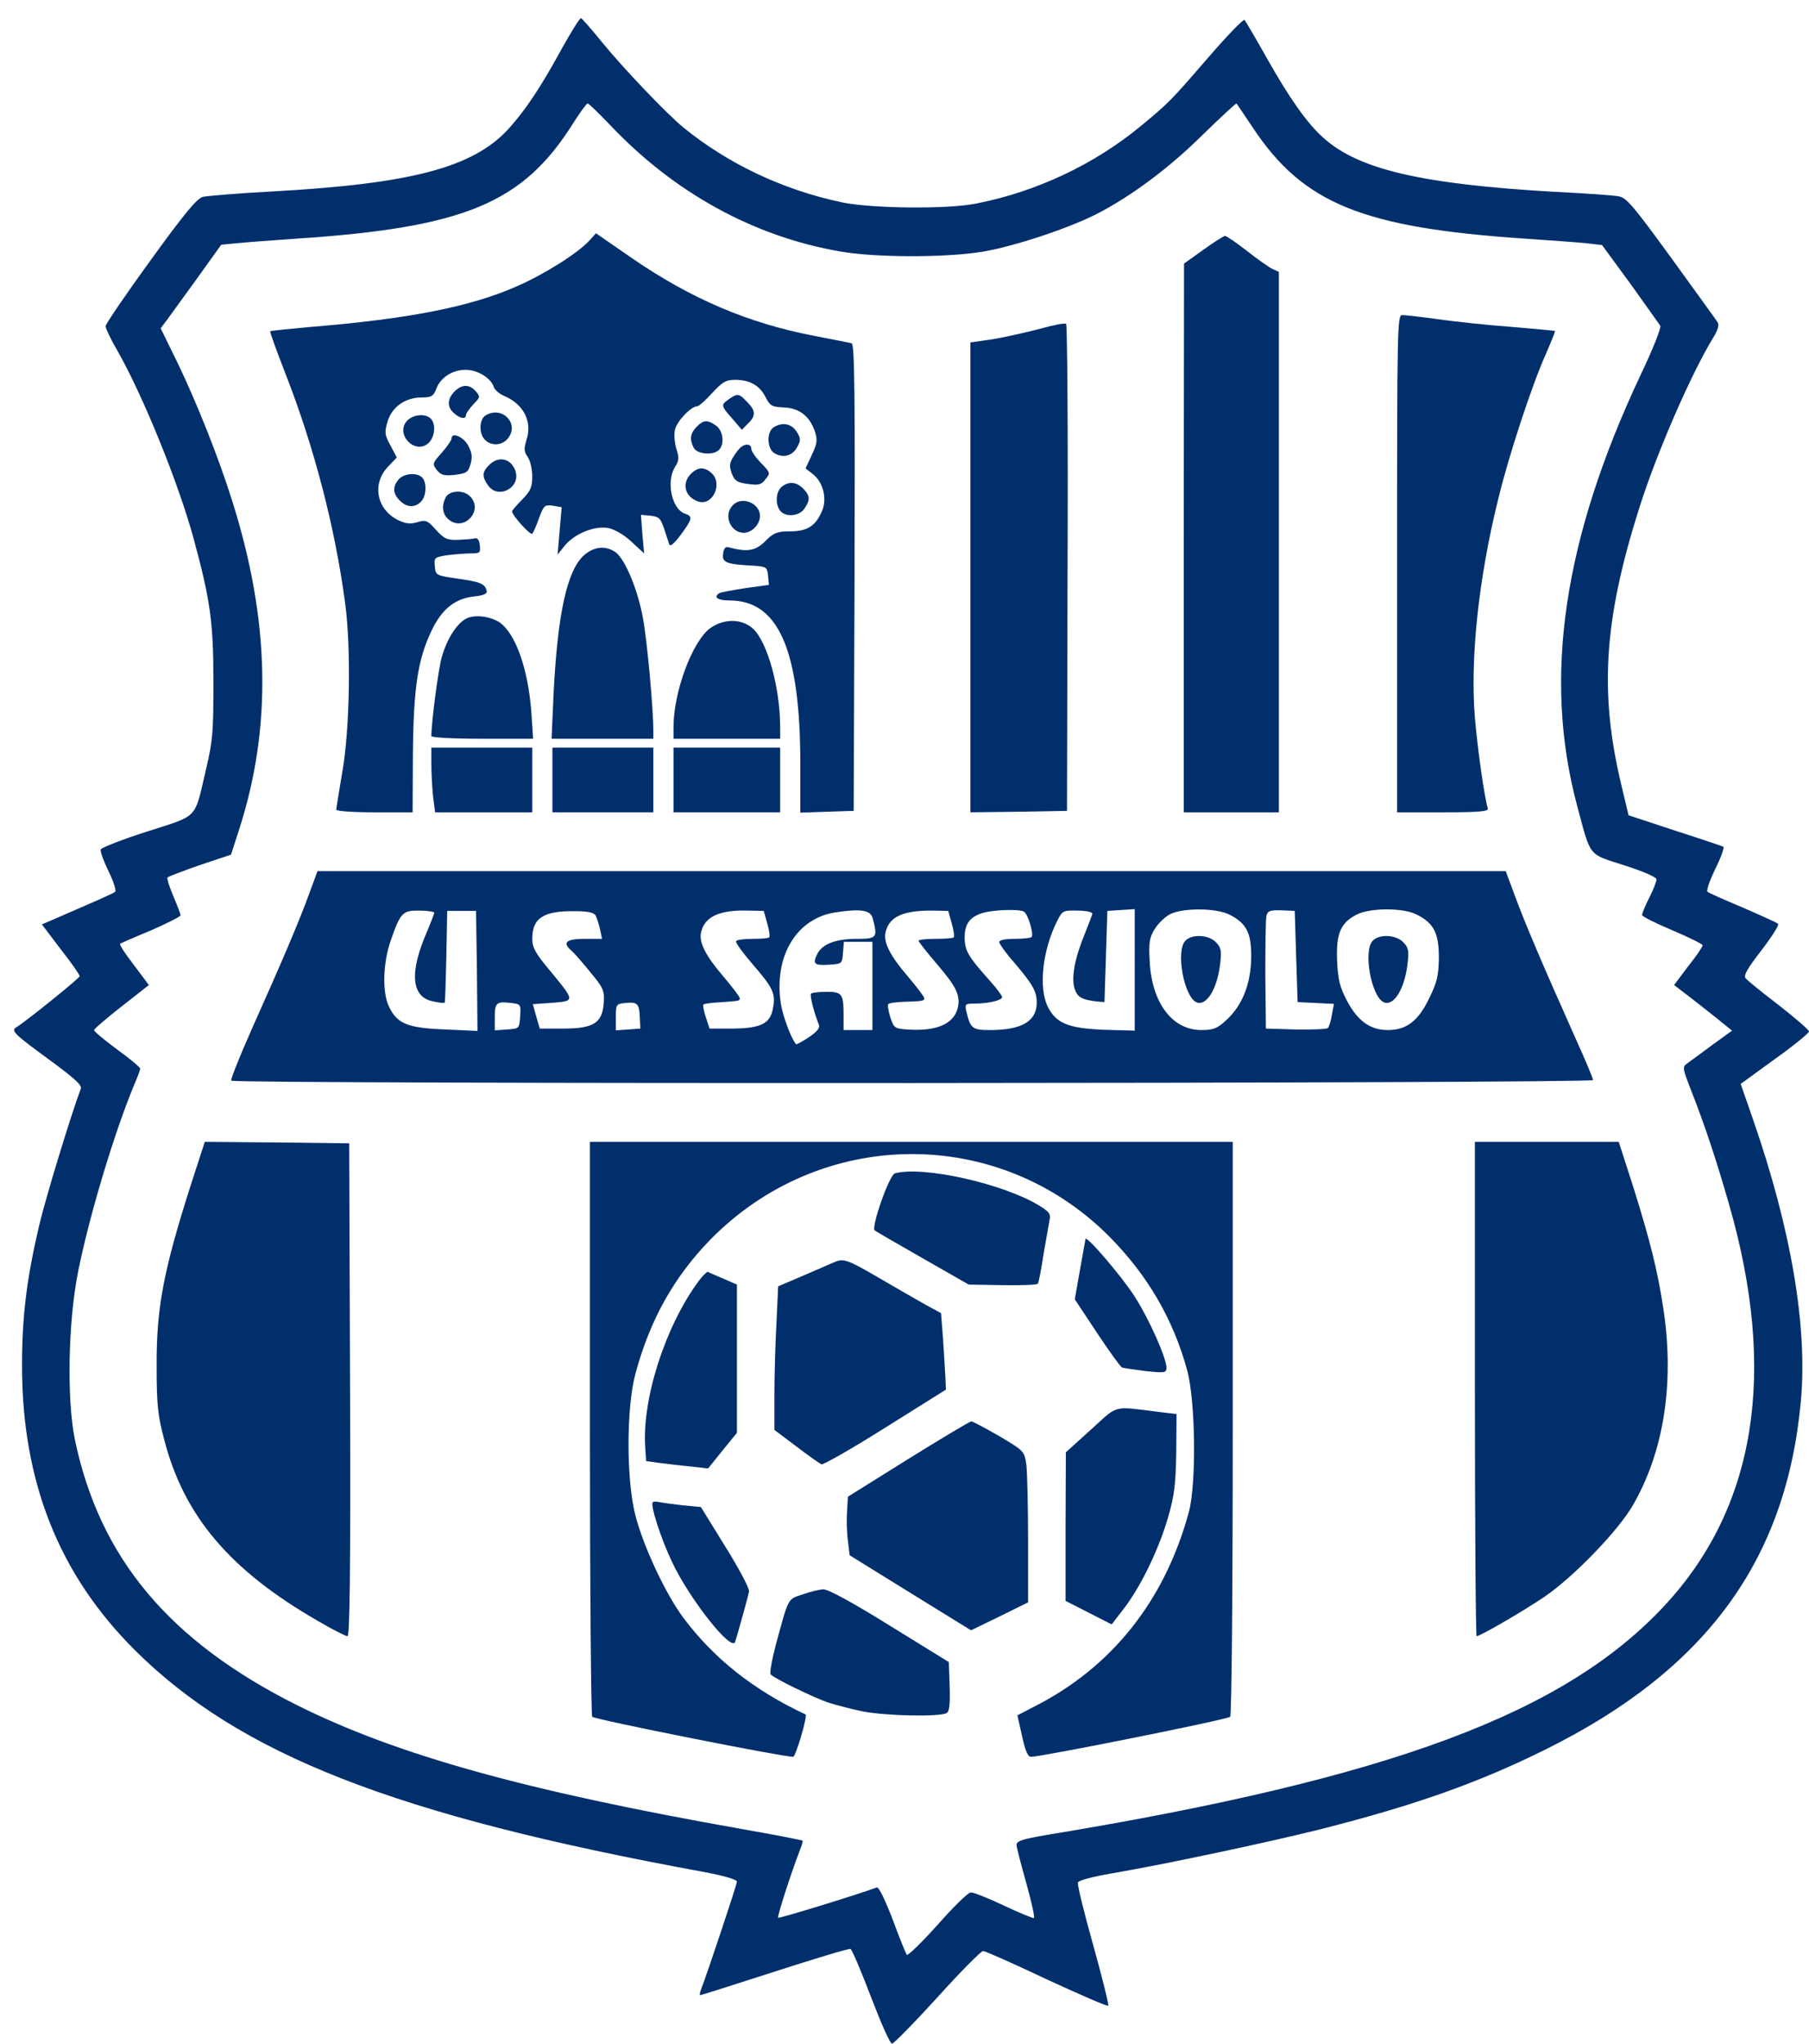
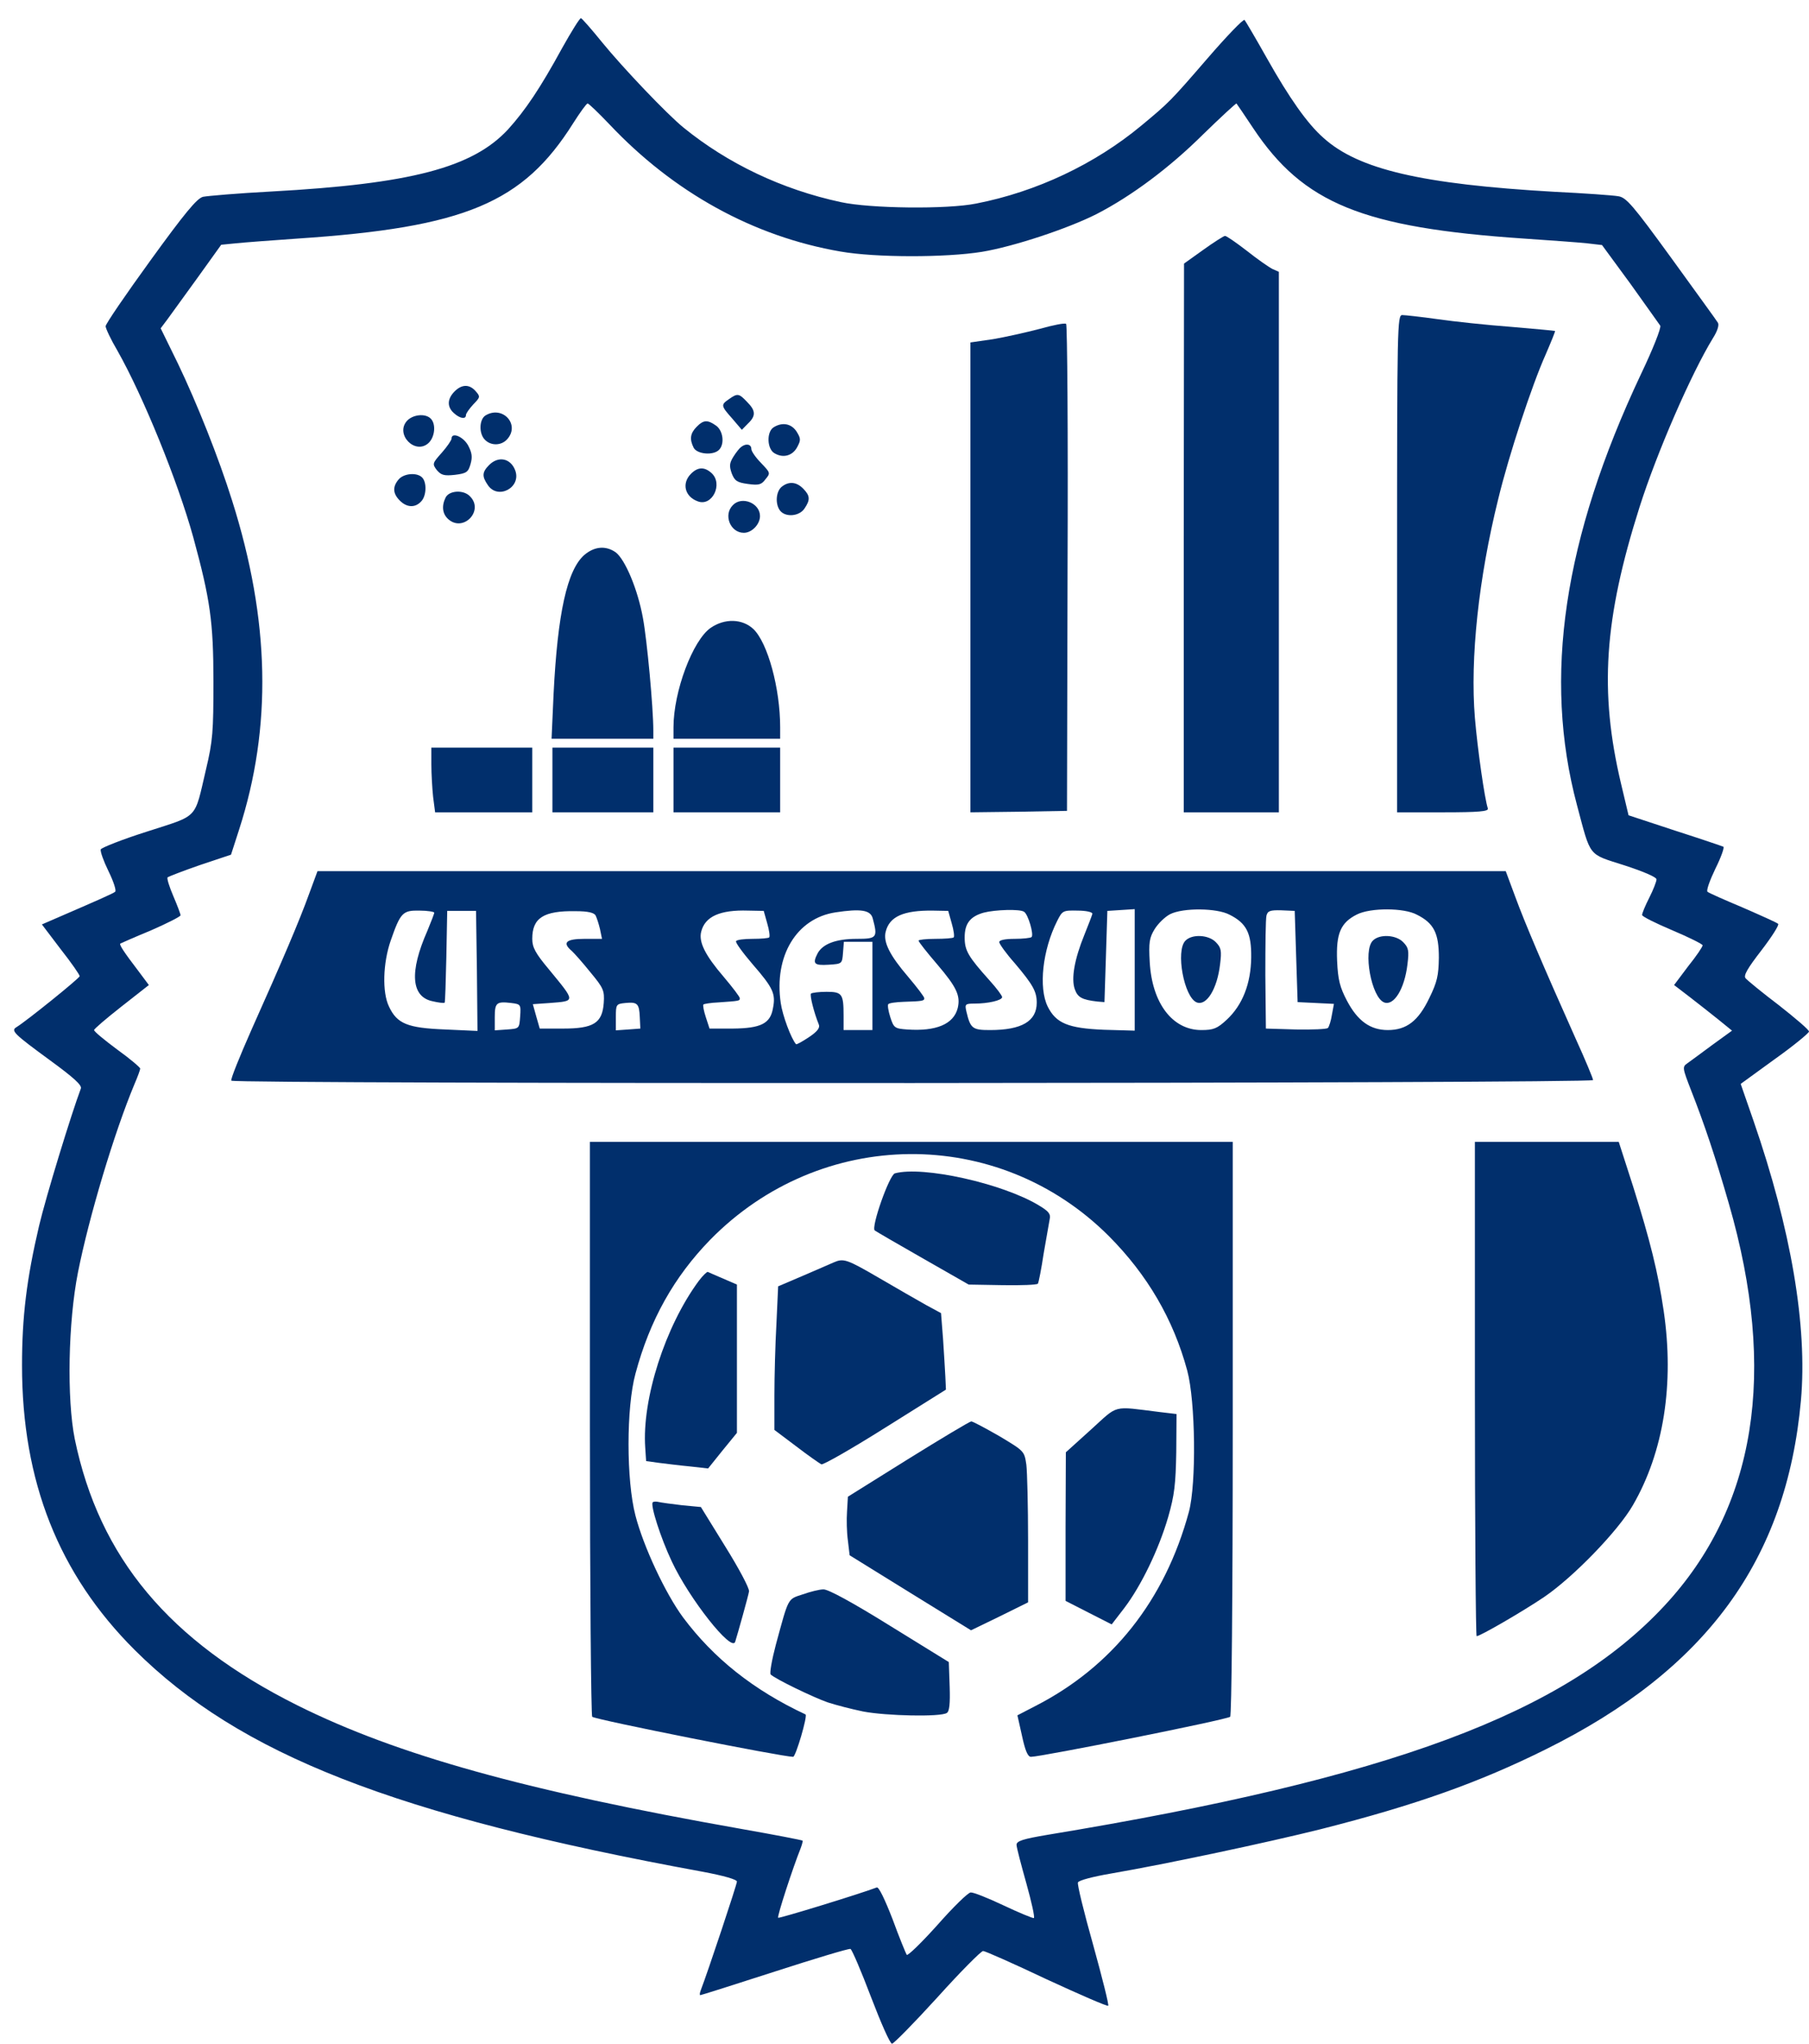
<svg xmlns="http://www.w3.org/2000/svg" width="93" height="105" viewBox="0 0 93 105" fill="none">
  <path d="M28.904 2.461C27.763 4.548 27.007 5.666 26.118 6.649C24.295 8.614 21.124 9.446 13.951 9.839C12.247 9.929 10.661 10.065 10.439 10.111C10.127 10.186 9.49 10.957 7.727 13.391C6.467 15.13 5.43 16.641 5.43 16.762C5.43 16.868 5.696 17.442 6.037 18.017C7.356 20.345 9.135 24.714 9.935 27.601C10.809 30.806 10.972 31.955 10.972 35.008C10.972 37.593 10.943 38.047 10.587 39.544C9.979 42.129 10.246 41.856 7.578 42.718C6.289 43.126 5.222 43.55 5.178 43.64C5.148 43.746 5.326 44.245 5.578 44.759C5.83 45.273 5.993 45.757 5.919 45.817C5.815 45.908 4.985 46.27 2.643 47.283L2.154 47.495L3.118 48.765C3.666 49.46 4.096 50.08 4.096 50.156C4.081 50.261 1.428 52.408 0.85 52.771C0.539 52.952 0.717 53.118 2.555 54.464C3.799 55.371 4.229 55.764 4.155 55.93C3.666 57.23 2.362 61.478 2.006 62.99C1.369 65.711 1.132 67.646 1.132 70.155C1.132 76.111 3.014 80.873 6.926 84.773C12.321 90.14 20.309 93.269 36.077 96.157C37.218 96.368 37.885 96.565 37.885 96.671C37.885 96.822 36.373 101.357 36.033 102.234C35.973 102.385 35.959 102.506 36.003 102.506C36.047 102.506 37.767 101.961 39.826 101.296C41.886 100.631 43.635 100.102 43.724 100.132C43.798 100.163 44.272 101.266 44.776 102.596C45.28 103.912 45.754 105 45.858 105C45.947 105 46.999 103.927 48.185 102.627C49.37 101.311 50.437 100.238 50.541 100.238C50.645 100.238 52.112 100.888 53.801 101.689C55.506 102.475 56.928 103.095 56.973 103.05C57.017 103.005 56.662 101.599 56.202 99.936C55.728 98.258 55.372 96.807 55.417 96.716C55.447 96.61 56.202 96.414 57.092 96.262C59.996 95.763 65.168 94.66 67.895 93.98C72.786 92.74 76.046 91.576 79.455 89.883C87.724 85.786 91.844 80.148 92.585 71.954C92.926 68.13 92.081 63.171 90.14 57.563L89.488 55.688L91.236 54.419C92.215 53.723 93 53.073 93 52.998C93 52.907 92.303 52.317 91.459 51.652C90.599 51.002 89.829 50.367 89.74 50.261C89.621 50.125 89.829 49.763 90.555 48.825C91.088 48.13 91.474 47.525 91.414 47.465C91.355 47.404 90.54 47.041 89.606 46.633C88.673 46.24 87.843 45.877 87.783 45.817C87.709 45.757 87.902 45.227 88.184 44.638C88.48 44.048 88.658 43.534 88.599 43.504C88.539 43.474 87.428 43.096 86.109 42.673L83.723 41.887L83.338 40.269C82.211 35.522 82.463 31.804 84.286 26.059C85.19 23.217 86.954 19.181 88.065 17.367C88.287 17.019 88.391 16.702 88.317 16.581C88.258 16.475 87.176 14.993 85.931 13.27C83.93 10.519 83.604 10.141 83.189 10.081C82.922 10.035 81.455 9.929 79.899 9.854C73.082 9.461 69.837 8.705 68.043 7.087C67.213 6.362 66.28 5.031 65.139 3.006C64.561 1.978 64.042 1.101 63.983 1.025C63.923 0.965 63.064 1.857 62.071 3.006C60.189 5.183 60.1 5.273 58.677 6.452C56.291 8.433 53.283 9.854 50.185 10.458C48.689 10.761 44.732 10.715 43.22 10.383C40.197 9.733 37.411 8.402 35.143 6.558C34.284 5.863 32.002 3.459 30.979 2.204C30.416 1.509 29.912 0.935 29.867 0.935C29.808 0.92 29.378 1.615 28.904 2.461ZM31.32 6.377C34.625 9.884 38.73 12.152 43.205 12.922C45.013 13.24 48.615 13.24 50.482 12.938C52.127 12.665 54.898 11.743 56.365 11.003C58.188 10.065 60.144 8.599 61.849 6.906C62.782 5.999 63.553 5.288 63.568 5.319C63.597 5.349 63.983 5.923 64.427 6.588C67.006 10.458 70.059 11.698 78.343 12.257C79.692 12.348 81.144 12.454 81.574 12.499L82.359 12.59L83.812 14.57C84.597 15.674 85.294 16.641 85.353 16.732C85.412 16.838 84.968 17.956 84.36 19.226C80.374 27.677 79.321 34.797 81.07 41.358C81.796 44.079 81.618 43.852 83.501 44.456C84.479 44.774 85.16 45.061 85.16 45.182C85.16 45.288 84.997 45.711 84.79 46.119C84.582 46.528 84.419 46.92 84.419 47.011C84.419 47.087 85.116 47.434 85.975 47.797C86.835 48.16 87.531 48.508 87.531 48.568C87.531 48.644 87.205 49.128 86.79 49.642L86.064 50.609L86.835 51.199C87.25 51.516 87.917 52.045 88.317 52.363L89.043 52.952L88.02 53.693C87.472 54.101 86.894 54.524 86.746 54.63C86.479 54.812 86.494 54.872 86.939 56.021C87.606 57.714 88.198 59.468 88.88 61.841C91.385 70.503 90.273 77.442 85.575 82.491C80.418 88.039 71.467 91.365 53.861 94.267C52.601 94.479 52.26 94.584 52.26 94.781C52.26 94.917 52.497 95.809 52.764 96.761C53.031 97.714 53.209 98.515 53.15 98.545C53.09 98.56 52.394 98.273 51.593 97.895C50.793 97.517 50.037 97.215 49.904 97.23C49.77 97.23 49 97.986 48.2 98.893C47.385 99.8 46.673 100.495 46.614 100.435C46.569 100.359 46.229 99.543 45.888 98.606C45.488 97.578 45.176 96.927 45.073 96.973C44.198 97.305 40.063 98.575 40.004 98.53C39.945 98.454 40.76 95.96 41.16 94.962C41.234 94.766 41.279 94.584 41.264 94.569C41.234 94.539 39.826 94.267 38.107 93.965C27.052 92.014 20.413 90.17 15.285 87.615C8.69 84.32 5.104 80.027 3.844 73.935C3.429 71.864 3.503 67.933 4.007 65.378C4.57 62.536 5.874 58.183 6.912 55.703C7.075 55.326 7.208 54.963 7.208 54.902C7.208 54.842 6.674 54.388 6.022 53.92C5.37 53.436 4.837 52.998 4.837 52.922C4.837 52.861 5.474 52.317 6.245 51.713L7.653 50.609L7.134 49.914C6.348 48.886 6.126 48.538 6.185 48.478C6.215 48.462 6.926 48.145 7.771 47.797C8.601 47.434 9.283 47.087 9.283 47.026C9.283 46.966 9.12 46.528 8.912 46.044C8.705 45.56 8.571 45.137 8.616 45.076C8.675 45.031 9.416 44.744 10.29 44.441L11.876 43.912L12.291 42.627C13.995 37.352 13.877 31.864 11.935 25.727C11.239 23.504 10.113 20.693 9.149 18.682L8.26 16.868L8.601 16.415C8.779 16.173 9.475 15.205 10.157 14.268L11.372 12.575L12.143 12.499C12.573 12.454 13.995 12.348 15.3 12.257C23.91 11.683 26.889 10.428 29.467 6.331C29.823 5.772 30.149 5.319 30.208 5.319C30.253 5.303 30.757 5.787 31.32 6.377Z" fill="#012F6C" />
-   <path d="M30.297 12.363C29.719 12.998 27.971 14.102 26.578 14.706C24.192 15.764 21.005 16.384 16.026 16.792C14.885 16.898 13.921 16.989 13.892 17.019C13.862 17.049 14.218 18.017 14.662 19.166C16.145 22.945 17.226 27.087 17.745 31.002C18.056 33.285 17.982 37.533 17.597 39.664C17.434 40.662 17.286 41.524 17.286 41.599C17.286 41.675 18.175 41.735 19.257 41.735H21.213L21.228 38.742C21.257 35.326 21.48 33.875 22.191 32.393C22.724 31.274 23.406 30.745 24.399 30.64C24.858 30.594 25.051 30.503 25.022 30.367C24.933 29.989 24.71 29.899 23.554 29.733C22.413 29.566 22.398 29.566 22.354 29.098C22.309 28.644 22.339 28.629 23.006 28.523C23.391 28.478 23.925 28.433 24.206 28.433C24.681 28.433 24.71 28.402 24.666 28.009C24.636 27.737 24.547 27.616 24.399 27.662C24.281 27.692 23.895 27.722 23.54 27.737C22.976 27.752 22.828 27.677 22.413 27.223C21.983 26.739 21.895 26.694 21.45 26.83C21.094 26.936 20.857 26.906 20.472 26.724C19.36 26.18 19.108 24.865 19.938 23.988L20.398 23.504L20.072 22.885C19.775 22.34 19.761 22.219 19.924 21.66C20.146 20.904 20.842 20.421 21.672 20.421C22.176 20.421 22.28 20.36 22.428 19.982C22.636 19.392 23.288 18.984 23.969 19C24.562 19.015 25.229 19.423 25.377 19.861C25.422 20.027 25.674 20.239 25.926 20.345C26.919 20.768 27.378 21.66 27.067 22.597C26.933 23.051 26.933 23.187 27.126 23.474C27.259 23.655 27.363 24.109 27.363 24.472C27.363 25.031 27.274 25.228 26.844 25.666C26.563 25.953 26.326 26.225 26.326 26.271C26.326 26.482 27.274 27.526 27.363 27.42C27.422 27.359 27.585 26.981 27.719 26.603C27.956 25.968 28 25.923 28.43 25.983L28.875 26.059L28.771 27.268L28.667 28.493L29.053 28.009C29.571 27.404 30.579 26.996 31.29 27.132C31.616 27.208 32.091 27.48 32.476 27.843L33.113 28.433L33.024 27.435L32.95 26.452L33.439 26.497C33.869 26.543 33.958 26.618 34.136 27.148C34.239 27.48 34.373 27.843 34.403 27.964C34.462 28.1 34.654 27.934 34.995 27.48C35.588 26.679 35.633 26.528 35.218 26.392C34.536 26.165 34.225 24.729 34.714 23.973C34.906 23.671 34.921 23.52 34.773 23.066C34.684 22.779 34.64 22.34 34.699 22.083C34.788 21.645 35.529 20.874 35.84 20.874C35.929 20.874 36.27 20.572 36.611 20.194C37.159 19.604 37.322 19.514 37.826 19.514C38.567 19.529 39.056 19.801 39.367 20.421C39.59 20.859 39.693 20.904 40.301 20.934C41.101 20.965 41.635 21.388 41.901 22.189C42.035 22.612 42.005 22.794 41.738 23.368L41.412 24.064L41.798 24.366C42.316 24.774 42.524 25.606 42.272 26.225C41.946 27.012 41.516 27.299 40.627 27.299C39.975 27.299 39.782 27.374 39.426 27.722C38.863 28.312 38.463 28.387 37.441 28.115C37.292 28.07 37.203 28.191 37.174 28.463C37.114 28.901 37.337 28.992 38.774 29.067C39.397 29.113 39.441 29.143 39.486 29.581L39.53 30.05L38.33 30.216C37.663 30.322 37.055 30.428 36.981 30.473C36.655 30.685 36.892 30.851 37.515 30.851C40.034 30.851 41.145 33.421 41.145 39.286V41.751L42.524 41.705L43.887 41.66L43.932 29.672C43.961 20.163 43.932 17.684 43.783 17.639C43.68 17.609 42.82 17.442 41.886 17.261C38.478 16.611 35.529 15.356 32.476 13.255L30.638 11.985L30.297 12.363Z" fill="#012F6C" />
  <path d="M61.864 12.832L60.871 13.542L60.856 27.631V41.735H63.301H65.746V27.858V13.966L65.406 13.814C65.228 13.724 64.62 13.3 64.087 12.877C63.538 12.454 63.035 12.106 62.975 12.121C62.916 12.121 62.412 12.439 61.864 12.832Z" fill="#012F6C" />
  <path d="M71.823 28.962V41.735H74.194C76.016 41.735 76.535 41.69 76.491 41.539C76.328 41.07 75.957 38.47 75.824 36.883C75.572 33.829 76.016 29.702 77.024 25.636C77.573 23.368 78.758 19.786 79.455 18.229C79.736 17.578 79.959 17.034 79.944 17.004C79.914 16.989 78.906 16.898 77.676 16.792C76.461 16.702 74.757 16.52 73.912 16.399C73.053 16.278 72.237 16.188 72.089 16.188C71.837 16.188 71.823 16.702 71.823 28.962Z" fill="#012F6C" />
  <path d="M53.446 16.898C52.749 17.08 51.667 17.322 51.045 17.427L49.889 17.594V29.672V41.735L52.379 41.705L54.854 41.66L54.883 29.188C54.913 22.34 54.869 16.687 54.809 16.641C54.75 16.581 54.142 16.702 53.446 16.898Z" fill="#012F6C" />
  <path d="M23.362 20.118C22.991 20.496 22.976 20.904 23.332 21.222C23.643 21.509 23.954 21.554 23.954 21.328C23.954 21.237 24.132 20.995 24.34 20.768C24.695 20.405 24.695 20.375 24.458 20.103C24.132 19.725 23.732 19.74 23.362 20.118Z" fill="#012F6C" />
  <path d="M37.47 20.511C37.055 20.798 37.055 20.844 37.648 21.509L38.137 22.083L38.448 21.766C38.863 21.373 38.863 21.101 38.404 20.647C37.989 20.209 37.915 20.194 37.47 20.511Z" fill="#012F6C" />
  <path d="M24.962 21.343C24.636 21.539 24.607 22.28 24.933 22.597C25.244 22.915 25.777 22.9 26.074 22.567C26.755 21.811 25.837 20.814 24.962 21.343Z" fill="#012F6C" />
  <path d="M20.916 21.63C20.309 22.325 21.346 23.383 22.028 22.764C22.354 22.461 22.428 21.796 22.146 21.509C21.865 21.222 21.213 21.297 20.916 21.63Z" fill="#012F6C" />
  <path d="M35.81 21.932C35.484 22.265 35.44 22.567 35.662 23.006C35.84 23.338 36.67 23.414 36.966 23.111C37.263 22.809 37.174 22.129 36.818 21.872C36.373 21.554 36.166 21.569 35.81 21.932Z" fill="#012F6C" />
  <path d="M39.782 21.947C39.397 22.174 39.426 23.081 39.827 23.293C40.271 23.55 40.745 23.414 40.982 22.975C41.175 22.612 41.175 22.537 40.953 22.174C40.686 21.766 40.227 21.675 39.782 21.947Z" fill="#012F6C" />
  <path d="M23.213 22.537C23.213 22.612 22.991 22.945 22.71 23.262C22.221 23.807 22.221 23.837 22.458 24.154C22.68 24.411 22.828 24.457 23.391 24.396C23.984 24.321 24.073 24.26 24.192 23.837C24.295 23.474 24.266 23.262 24.058 22.869C23.791 22.416 23.213 22.189 23.213 22.537Z" fill="#012F6C" />
  <path d="M38.107 22.96C38.018 23.021 37.84 23.247 37.707 23.459C37.499 23.792 37.485 23.943 37.618 24.321C37.766 24.699 37.885 24.789 38.448 24.865C38.996 24.941 39.145 24.91 39.352 24.623C39.619 24.306 39.604 24.29 39.13 23.792C38.848 23.504 38.626 23.187 38.626 23.066C38.626 22.824 38.359 22.764 38.107 22.96Z" fill="#012F6C" />
  <path d="M25.14 23.897C24.784 24.26 24.769 24.472 25.081 24.925C25.599 25.696 26.814 25.046 26.488 24.169C26.251 23.535 25.614 23.414 25.14 23.897Z" fill="#012F6C" />
  <path d="M35.514 24.351C35.04 24.835 35.203 25.515 35.87 25.757C36.611 26.044 37.189 24.865 36.581 24.306C36.211 23.973 35.87 23.988 35.514 24.351Z" fill="#012F6C" />
  <path d="M20.501 24.623C20.175 25.001 20.19 25.349 20.546 25.711C20.901 26.074 21.331 26.105 21.642 25.772C21.924 25.5 21.954 24.789 21.702 24.532C21.435 24.26 20.768 24.321 20.501 24.623Z" fill="#012F6C" />
  <path d="M40.197 25.001C39.886 25.243 39.841 25.908 40.108 26.241C40.39 26.588 41.086 26.528 41.353 26.135C41.664 25.681 41.649 25.47 41.294 25.107C40.953 24.759 40.567 24.714 40.197 25.001Z" fill="#012F6C" />
  <path d="M22.917 25.545C22.695 25.983 22.739 26.392 23.035 26.664C23.806 27.374 24.903 26.241 24.162 25.5C23.836 25.152 23.11 25.198 22.917 25.545Z" fill="#012F6C" />
  <path d="M37.677 25.953C37.173 26.452 37.544 27.374 38.241 27.374C38.656 27.374 39.071 26.936 39.071 26.513C39.071 25.848 38.137 25.47 37.677 25.953Z" fill="#012F6C" />
  <path d="M30.045 28.508C29.156 29.279 28.667 31.501 28.459 35.658L28.356 37.956H30.979H33.587V37.533C33.587 36.354 33.261 32.862 33.054 31.758C32.787 30.277 32.135 28.735 31.646 28.372C31.142 28.024 30.564 28.07 30.045 28.508Z" fill="#012F6C" />
-   <path d="M23.954 31.788C23.465 32.061 22.976 32.831 22.709 33.769C22.532 34.389 22.176 37.11 22.176 37.82C22.176 37.896 23.347 37.956 24.784 37.956H27.407L27.319 36.626C27.155 34.358 26.503 32.544 25.674 31.97C25.17 31.652 24.384 31.562 23.954 31.788Z" fill="#012F6C" />
  <path d="M36.536 32.257C35.617 32.892 34.624 35.522 34.624 37.367V37.956H37.366H40.108V37.367C40.108 35.371 39.471 33.028 38.73 32.318C38.166 31.788 37.262 31.758 36.536 32.257Z" fill="#012F6C" />
  <path d="M22.176 39.271C22.176 39.755 22.221 40.511 22.265 40.934L22.369 41.735H24.858H27.363V40.072V38.41H24.77H22.176V39.271Z" fill="#012F6C" />
  <path d="M28.4 40.072V41.735H30.994H33.587V40.072V38.41H30.994H28.4V40.072Z" fill="#012F6C" />
  <path d="M34.624 40.072V41.735H37.366H40.108V40.072V38.41H37.366H34.624V40.072Z" fill="#012F6C" />
  <path d="M15.892 45.923C15.403 47.283 14.499 49.4 12.928 52.907C12.321 54.282 11.847 55.447 11.891 55.522C11.995 55.703 81.9 55.673 81.9 55.492C81.9 55.416 81.5 54.449 80.996 53.345C79.306 49.566 78.388 47.404 77.899 46.074L77.41 44.759H46.866H16.322L15.892 45.923ZM22.324 46.89C22.324 46.951 22.161 47.359 21.969 47.828C21.035 49.944 21.139 51.214 22.235 51.441C22.547 51.516 22.828 51.546 22.858 51.516C22.887 51.501 22.917 50.428 22.947 49.143L22.991 46.8H23.732H24.473L24.518 49.883L24.547 52.967L22.887 52.892C20.961 52.816 20.413 52.605 19.997 51.713C19.642 50.987 19.686 49.475 20.086 48.326C20.59 46.875 20.709 46.769 21.568 46.785C21.983 46.785 22.324 46.845 22.324 46.89ZM30.623 47.041C30.683 47.162 30.786 47.48 30.846 47.737L30.949 48.236H30.045C29.097 48.236 28.889 48.432 29.393 48.855C29.527 48.977 29.956 49.46 30.357 49.959C31.023 50.76 31.083 50.896 31.038 51.531C30.964 52.559 30.52 52.846 28.949 52.846H27.748L27.57 52.227L27.393 51.592L28.267 51.531C29.601 51.425 29.601 51.486 28.223 49.808C27.526 48.977 27.363 48.674 27.363 48.236C27.363 47.162 27.941 46.785 29.601 46.815C30.223 46.815 30.549 46.89 30.623 47.041ZM39.441 47.434C39.545 47.782 39.589 48.115 39.545 48.16C39.5 48.206 39.115 48.236 38.685 48.236C38.256 48.236 37.87 48.281 37.841 48.357C37.796 48.417 38.181 48.946 38.7 49.551C39.752 50.76 39.886 51.063 39.737 51.803C39.604 52.589 39.115 52.831 37.678 52.846H36.477L36.285 52.257C36.181 51.939 36.121 51.637 36.166 51.607C36.196 51.577 36.551 51.516 36.937 51.501C38.018 51.425 38.033 51.425 38.033 51.289C38.033 51.214 37.663 50.73 37.203 50.186C36.255 49.082 35.914 48.402 36.047 47.873C36.24 47.087 37.011 46.739 38.463 46.785L39.263 46.8L39.441 47.434ZM44.865 47.178C45.132 48.175 45.087 48.236 44.035 48.236C42.983 48.236 42.301 48.493 42.035 48.977C41.753 49.521 41.857 49.611 42.598 49.566C43.294 49.521 43.294 49.521 43.339 48.946L43.383 48.387H44.124H44.85V50.654V52.922H44.109H43.368V52.181C43.368 51.063 43.294 50.957 42.494 50.957C42.109 50.957 41.753 51.002 41.694 51.047C41.62 51.123 41.842 52.015 42.094 52.635C42.168 52.801 42.02 52.998 41.59 53.285C41.249 53.511 40.953 53.678 40.923 53.648C40.671 53.36 40.227 52.166 40.138 51.531C39.782 49.112 40.953 47.178 42.953 46.875C44.258 46.679 44.747 46.754 44.865 47.178ZM48.926 47.434C49.03 47.782 49.074 48.115 49.03 48.16C48.985 48.206 48.555 48.236 48.081 48.236C47.607 48.236 47.222 48.281 47.222 48.326C47.222 48.387 47.651 48.931 48.185 49.551C49.178 50.715 49.385 51.153 49.237 51.788C49.03 52.62 48.126 52.998 46.629 52.892C46.006 52.846 45.947 52.816 45.769 52.257C45.666 51.939 45.621 51.637 45.666 51.592C45.71 51.531 46.066 51.486 46.451 51.471C47.414 51.441 47.518 51.425 47.518 51.289C47.518 51.214 47.148 50.73 46.688 50.186C45.74 49.082 45.399 48.402 45.532 47.873C45.725 47.087 46.451 46.769 47.948 46.785L48.748 46.8L48.926 47.434ZM52.646 46.845C52.853 46.966 53.164 48.024 53.031 48.145C52.986 48.19 52.601 48.236 52.157 48.236C51.682 48.236 51.371 48.296 51.371 48.402C51.371 48.493 51.727 48.992 52.171 49.49C53.105 50.594 53.298 50.942 53.298 51.516C53.298 52.468 52.527 52.922 50.897 52.922C49.993 52.922 49.889 52.846 49.682 51.97C49.593 51.592 49.622 51.562 50.097 51.562C50.808 51.562 51.519 51.395 51.519 51.229C51.519 51.153 51.238 50.775 50.882 50.382C49.771 49.143 49.593 48.84 49.593 48.16C49.593 47.45 49.874 47.087 50.571 46.89C51.149 46.739 52.438 46.694 52.646 46.845ZM56.158 46.951C56.143 47.026 55.95 47.525 55.743 48.039C55.239 49.279 55.061 50.276 55.254 50.821C55.402 51.244 55.624 51.365 56.41 51.456L56.78 51.486L56.855 49.143L56.929 46.8L57.64 46.754L58.336 46.709V49.838V52.952L56.751 52.907C54.913 52.831 54.291 52.574 53.861 51.713C53.387 50.745 53.594 48.81 54.35 47.314C54.617 46.785 54.646 46.769 55.402 46.785C55.832 46.785 56.173 46.86 56.158 46.951ZM63.212 46.996C64.087 47.434 64.338 47.949 64.324 49.188C64.309 50.533 63.879 51.637 63.064 52.393C62.575 52.846 62.382 52.922 61.76 52.922C60.278 52.922 59.226 51.546 59.107 49.43C59.048 48.417 59.092 48.175 59.359 47.737C59.537 47.45 59.892 47.102 60.159 46.966C60.826 46.633 62.56 46.648 63.212 46.996ZM66.635 49.143L66.71 51.486L67.643 51.531L68.577 51.577L68.473 52.136C68.429 52.438 68.325 52.756 68.266 52.816C68.206 52.877 67.466 52.907 66.621 52.892L65.079 52.846L65.05 50.095C65.05 48.568 65.065 47.208 65.109 47.041C65.168 46.8 65.302 46.754 65.865 46.769L66.561 46.8L66.635 49.143ZM72.845 46.996C73.719 47.434 73.971 47.949 73.971 49.203C73.957 50.125 73.882 50.458 73.482 51.274C72.919 52.453 72.311 52.922 71.348 52.922C70.444 52.922 69.792 52.453 69.244 51.41C68.888 50.73 68.784 50.352 68.74 49.37C68.681 47.964 68.918 47.404 69.763 46.981C70.459 46.633 72.178 46.633 72.845 46.996ZM26.741 52.227C26.696 52.846 26.696 52.846 26.074 52.892L25.436 52.937V52.257C25.436 51.516 25.525 51.441 26.281 51.531C26.77 51.592 26.785 51.607 26.741 52.227ZM32.891 52.257L32.92 52.846L32.298 52.892L31.661 52.937V52.257C31.661 51.607 31.676 51.577 32.15 51.531C32.772 51.471 32.861 51.562 32.891 52.257Z" fill="#012F6C" />
  <path d="M60.945 48.327C60.426 48.84 60.871 51.244 61.523 51.501C62.027 51.697 62.575 50.806 62.723 49.551C62.812 48.84 62.782 48.689 62.501 48.402C62.13 48.024 61.286 47.979 60.945 48.327Z" fill="#012F6C" />
  <path d="M70.578 48.327C70.059 48.84 70.504 51.244 71.156 51.501C71.659 51.697 72.208 50.806 72.356 49.551C72.445 48.84 72.415 48.689 72.134 48.402C71.763 48.024 70.918 47.979 70.578 48.327Z" fill="#012F6C" />
-   <path d="M9.831 60.813C8.394 65.303 8.038 67.192 8.053 70.231C8.053 72.151 8.112 72.725 8.438 73.95C9.446 77.88 11.817 80.677 16.337 83.277C17.078 83.715 17.774 84.063 17.863 84.063C17.982 84.063 18.026 80.843 17.997 71.395L17.952 58.742L14.247 58.697L10.528 58.666L9.831 60.813Z" fill="#012F6C" />
  <path d="M30.327 73.39C30.327 81.493 30.386 88.16 30.445 88.205C30.697 88.371 40.212 90.261 40.775 90.261C40.908 90.261 41.531 88.145 41.412 88.084C38.73 86.829 36.685 85.197 35.114 83.096C34.21 81.871 33.083 79.468 32.668 77.865C32.194 76.051 32.194 72.317 32.668 70.579C33.409 67.812 34.654 65.605 36.507 63.7C42.198 57.895 51.312 57.82 57.003 63.504C58.989 65.499 60.322 67.782 61.034 70.412C61.463 72 61.508 76.217 61.123 77.668C59.892 82.219 57.18 85.635 53.209 87.661L52.305 88.129L52.542 89.188C52.705 89.944 52.838 90.261 53.001 90.261C53.535 90.261 62.99 88.371 63.242 88.205C63.316 88.16 63.375 82.098 63.375 73.39V58.666H46.851H30.327V73.39Z" fill="#012F6C" />
  <path d="M75.824 71.365C75.824 78.349 75.868 84.063 75.913 84.063C76.091 84.063 78.284 82.793 79.381 82.052C80.892 81.025 83.189 78.651 83.945 77.336C85.531 74.6 86.079 71.108 85.531 67.359C85.235 65.348 84.834 63.746 83.96 60.964L83.219 58.666H79.514H75.824V71.365Z" fill="#012F6C" />
  <path d="M46.006 60.284C45.724 60.36 44.776 63.035 44.969 63.217C45.028 63.262 46.139 63.912 47.444 64.653L49.8 65.998L51.549 66.028C52.497 66.044 53.312 66.013 53.357 65.953C53.401 65.877 53.535 65.197 53.653 64.411C53.786 63.625 53.935 62.824 53.964 62.642C54.024 62.37 53.92 62.234 53.386 61.917C51.519 60.798 47.444 59.891 46.006 60.284Z" fill="#012F6C" />
-   <path d="M55.802 63.655C55.802 63.7 55.669 64.411 55.521 65.242L55.254 66.754L56.395 68.477C57.017 69.415 57.595 70.216 57.684 70.261C57.773 70.291 58.322 70.367 58.9 70.443C59.892 70.548 59.967 70.533 59.967 70.261C59.967 69.777 59.077 67.767 58.336 66.618C57.714 65.635 55.861 63.459 55.802 63.655Z" fill="#012F6C" />
  <path d="M42.85 64.864C42.687 64.94 41.975 65.242 41.279 65.545L40.004 66.089L39.916 68.009C39.856 69.067 39.812 70.73 39.812 71.697V73.466L40.938 74.313C41.546 74.781 42.139 75.189 42.227 75.235C42.331 75.265 43.813 74.418 45.517 73.345L48.63 71.395L48.6 70.73C48.585 70.382 48.526 69.49 48.481 68.78L48.378 67.465L47.622 67.056C47.192 66.814 46.11 66.195 45.206 65.666C43.517 64.683 43.368 64.638 42.85 64.864Z" fill="#012F6C" />
  <path d="M35.929 65.802C34.195 68.145 32.994 71.894 33.172 74.388L33.217 75.068L33.884 75.159C34.254 75.204 34.965 75.295 35.469 75.341L36.403 75.446L37.144 74.524L37.885 73.617V69.808V65.998L37.188 65.696C36.803 65.53 36.447 65.378 36.388 65.348C36.344 65.333 36.136 65.53 35.929 65.802Z" fill="#012F6C" />
  <path d="M56.084 73.451L54.795 74.615L54.78 78.424V82.249L55.965 82.854L57.151 83.458L57.803 82.612C58.663 81.478 59.567 79.619 60.056 77.941C60.382 76.807 60.441 76.248 60.471 74.615L60.485 72.65L59.596 72.544C57.151 72.242 57.522 72.151 56.084 73.451Z" fill="#012F6C" />
  <path d="M46.688 74.963L43.59 76.897L43.546 77.653C43.516 78.061 43.531 78.727 43.59 79.15L43.679 79.906L46.806 81.841L49.919 83.761L51.386 83.05L52.853 82.325V79.135C52.853 77.381 52.809 75.628 52.764 75.25C52.66 74.554 52.66 74.554 51.371 73.783C50.66 73.375 50.008 73.028 49.933 73.028C49.859 73.028 48.392 73.904 46.688 74.963Z" fill="#012F6C" />
  <path d="M33.557 77.185C33.424 77.321 33.958 78.999 34.536 80.223C35.425 82.128 37.618 84.91 37.796 84.35C37.929 83.927 38.463 82.022 38.507 81.765C38.537 81.614 37.989 80.586 37.292 79.467L36.032 77.427L35.069 77.336C34.536 77.275 34.002 77.2 33.869 77.17C33.75 77.139 33.602 77.139 33.557 77.185Z" fill="#012F6C" />
  <path d="M41.264 81.916C40.479 82.173 40.553 82.052 39.886 84.501C39.678 85.287 39.56 85.968 39.619 86.028C39.841 86.255 41.812 87.207 42.553 87.464C42.968 87.6 43.783 87.812 44.376 87.933C45.562 88.16 48.363 88.22 48.674 88.008C48.807 87.933 48.852 87.54 48.822 86.648L48.778 85.393L45.74 83.519C43.843 82.34 42.568 81.644 42.331 81.659C42.124 81.659 41.649 81.78 41.264 81.916Z" fill="#012F6C" />
</svg>